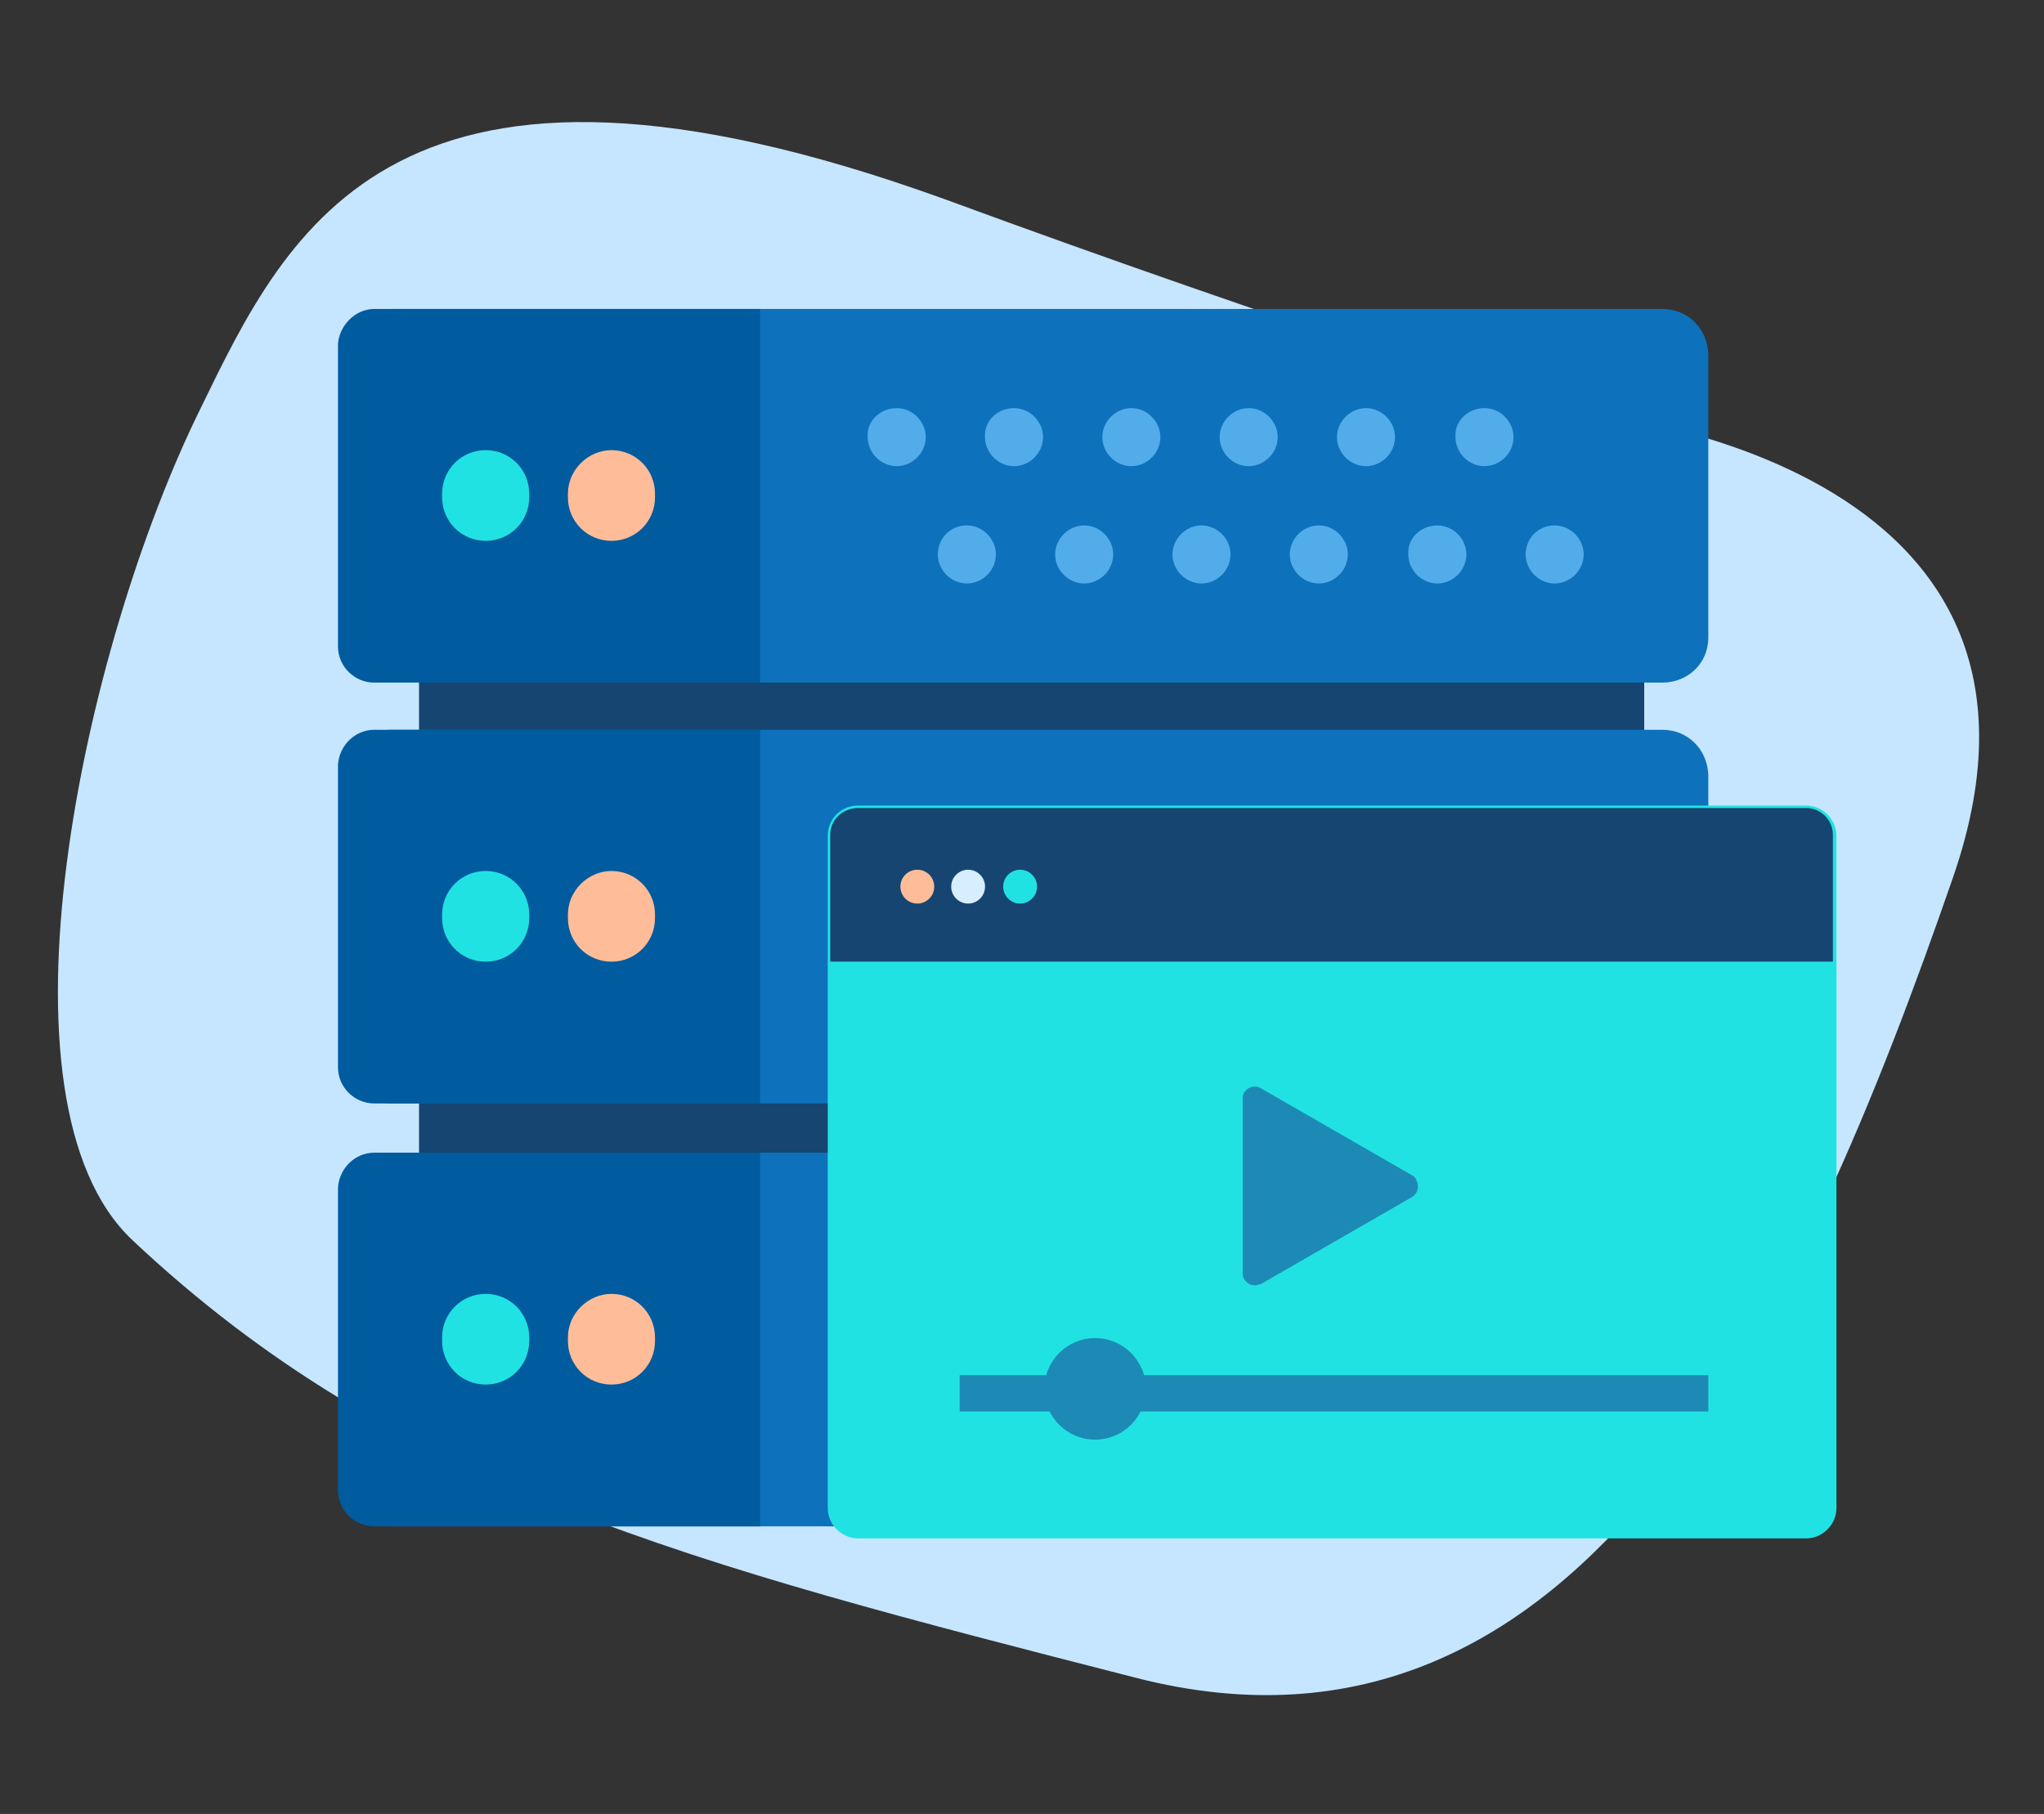
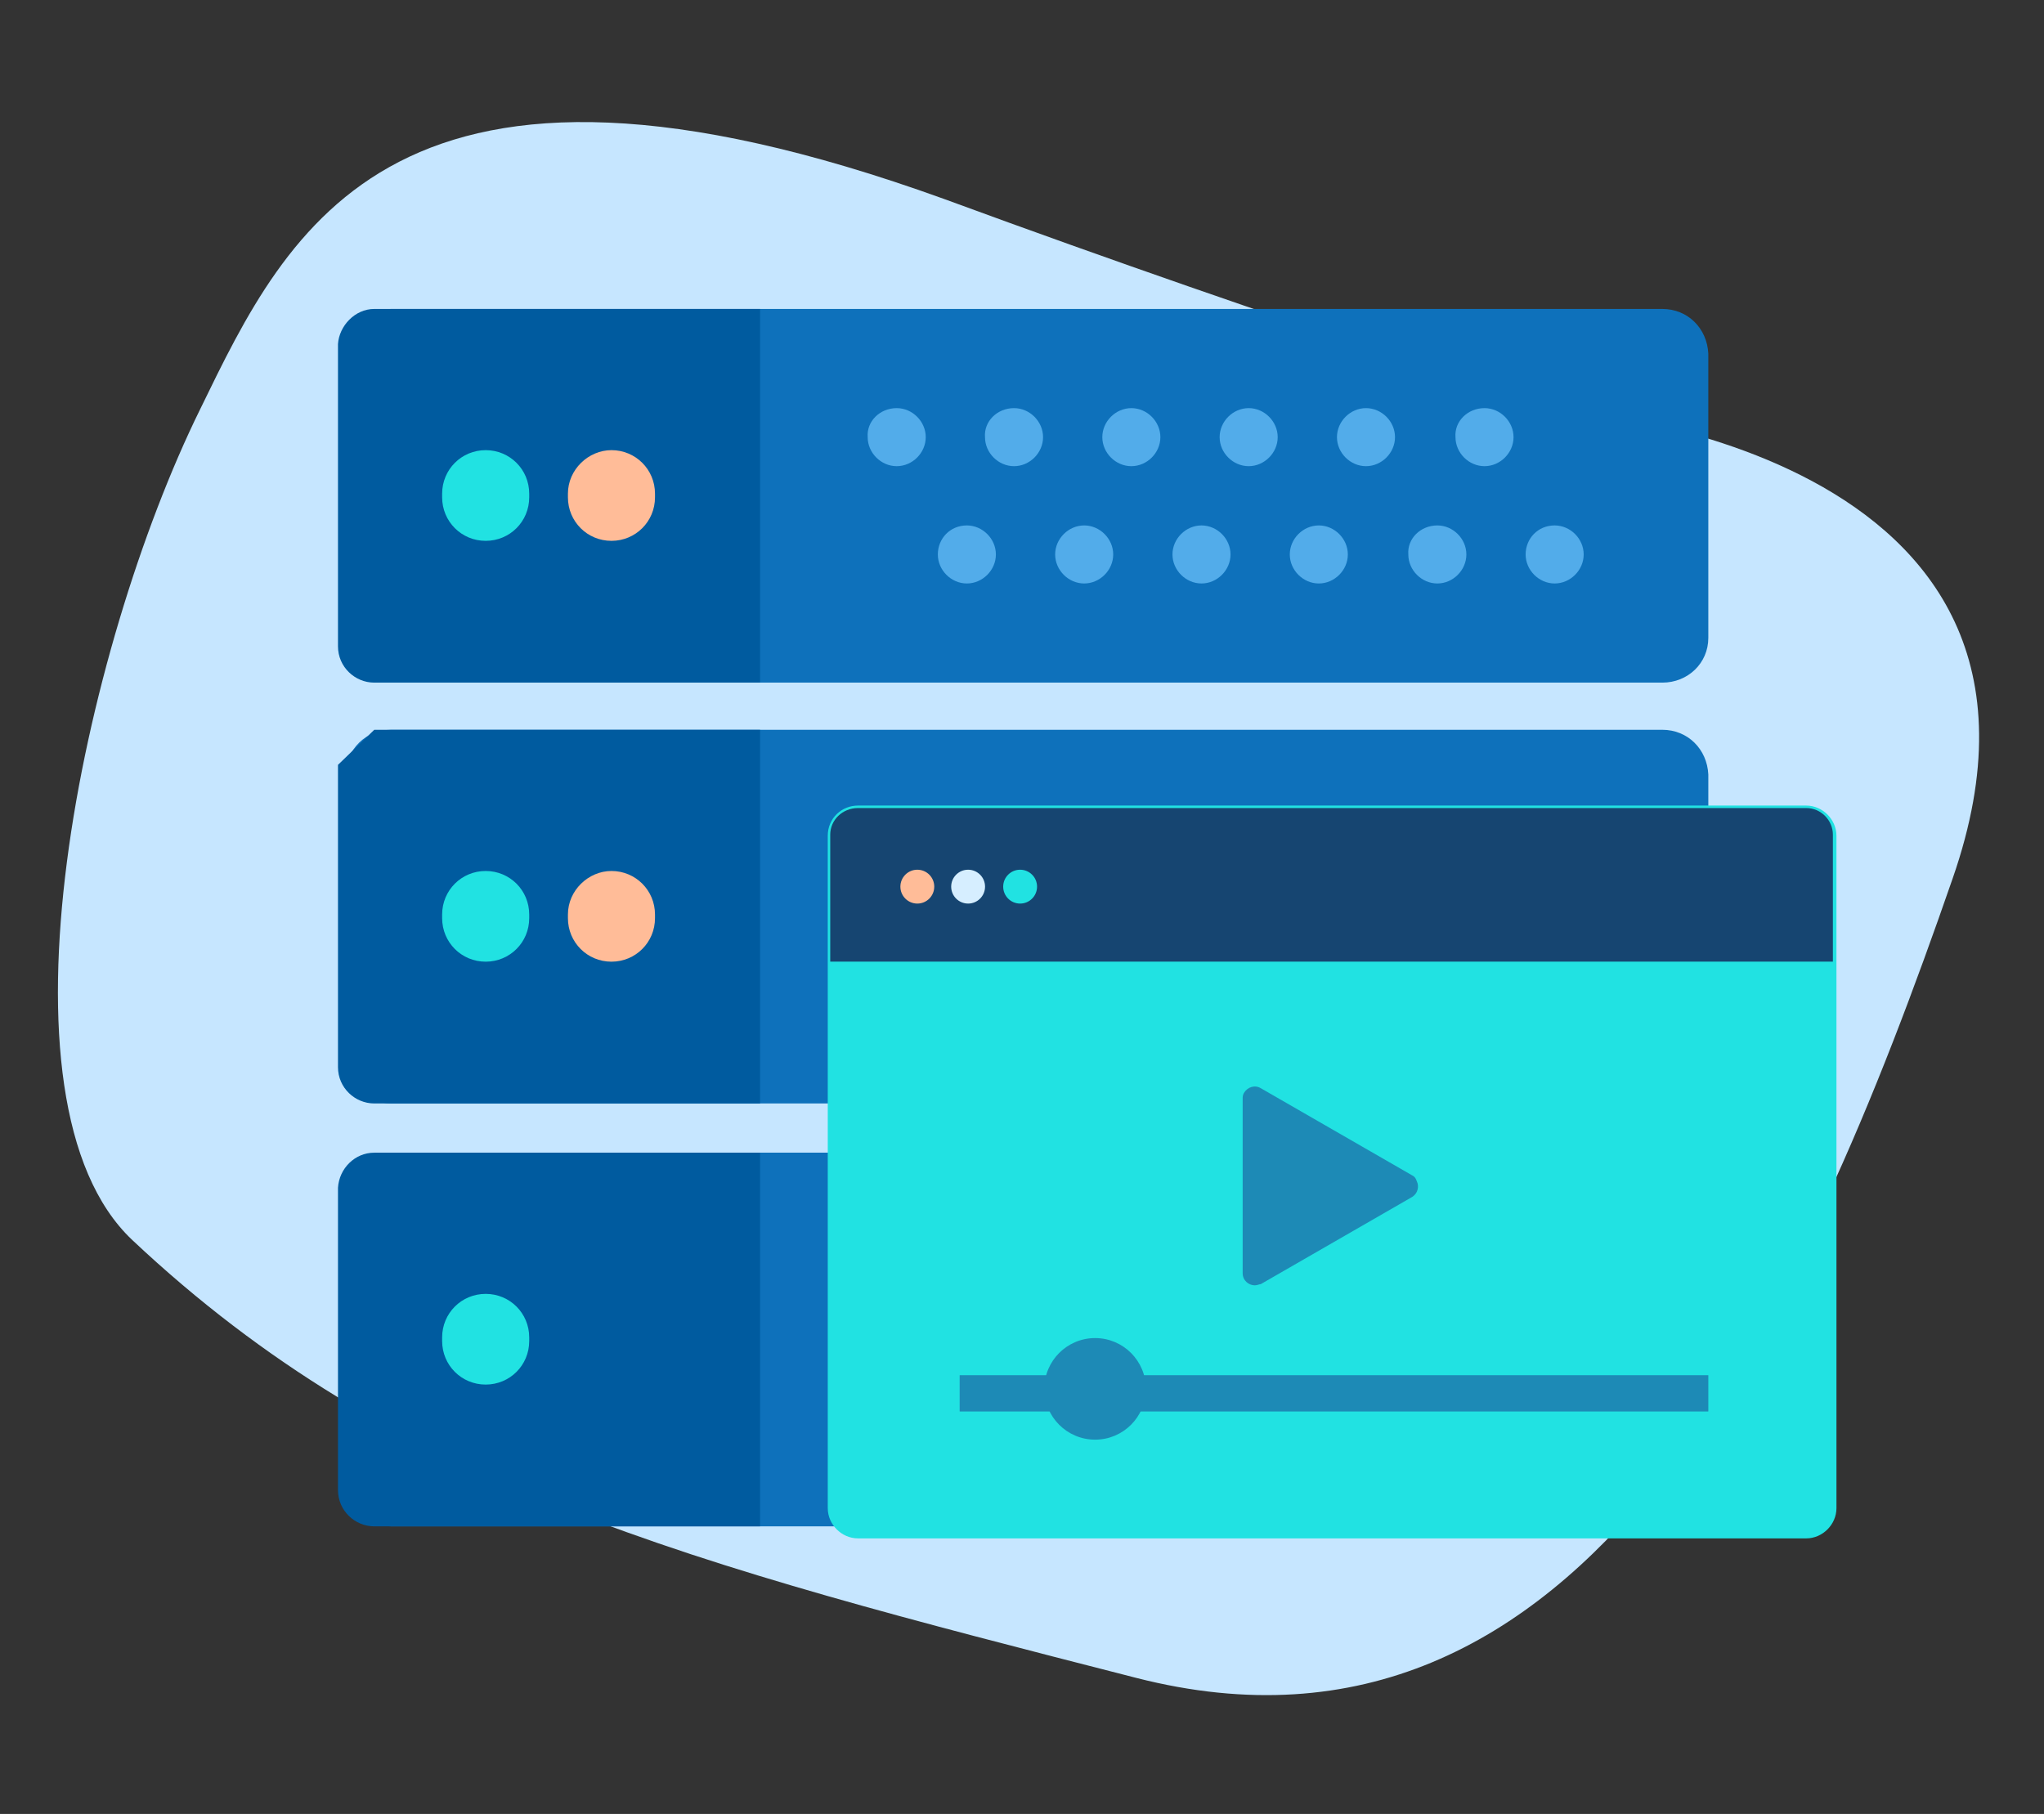
<svg xmlns="http://www.w3.org/2000/svg" version="1.1" id="Layer_1" x="0px" y="0px" viewBox="0 0 169 150" style="enable-background:new 0 0 169 150;" xml:space="preserve">
  <rect x="0" y="0" width="169" height="150" fill="#333333" stroke="none" />
  <style type="text/css">
	.st0{fill:#C6E6FF;}
	.st1{fill:#164571;}
	.st2{fill:#0E71BB;}
	.st3{fill:#005B9F;}
	.st4{fill:#21E2E2;}
	.st5{fill:#FFBC98;}
	.st6{fill:#52ACEA;}
	.st7{fill:none;stroke:#21E2E2;stroke-width:2;}
	.st8{fill:none;stroke:#288ED9;stroke-width:2;}
	.st9{fill:#D6EEFF;}
	.st10{fill:#1D8AB6;}
</style>
  <g id="Group_8506" transform="translate(-187.355 -2710.551)">
    <g id="Group_5816" transform="translate(-332 1454)">
      <path id="Path_3781" class="st0" d="M597.4,1273c29.1,10.7,50.8,17.4,50.8,17.4s45.1,2.9,32.6,38.8    c-12.4,35.8-30.4,75.6-67.5,66.1s-61.2-15.7-83-36.2c-12.2-11.5-4.1-49,5.6-68.7C543.2,1275.4,552,1256.6,597.4,1273z" />
    </g>
    <g id="Group_8437" transform="translate(-555)">
-       <rect id="Rectangle_3498_1_" x="777" y="2761.3" class="st1" width="101.3" height="53.2" />
      <g id="Group_8435_1_" transform="translate(560 -407)">
        <g id="Group_5865" transform="translate(237 3263.773) rotate(-90)">
          <g id="Group_5793" transform="translate(0 0)">
            <g id="Group_5744" transform="translate(41.774 0) rotate(90)">
              <path id="Path_3764" class="st2" d="M-22.3-44.1H82.8c2.1,0,3.7,1.6,3.8,3.7v23.5c0,2.1-1.7,3.7-3.8,3.7H-22.3        c-2.1,0-3.7-1.6-3.8-3.7v-23.5C-26-42.5-24.4-44.1-22.3-44.1z" />
-               <path id="Rectangle_1631" class="st3" d="M-23.7-44.1H8.2l0,0v30.9l0,0h-31.9c-1.6,0-3-1.3-3-3v-25        C-26.6-42.8-25.3-44.1-23.7-44.1z" />
+               <path id="Rectangle_1631" class="st3" d="M-23.7-44.1H8.2l0,0v30.9l0,0h-31.9c-1.6,0-3-1.3-3-3v-25        z" />
              <g id="Group_5597" transform="translate(11.511 15.776)">
                <path id="Rectangle_1425" class="st4" d="M-26-48.2L-26-48.2c2,0,3.6,1.6,3.6,3.6v0.3c0,2-1.6,3.6-3.6,3.6l0,0         c-2,0-3.6-1.6-3.6-3.6v-0.3C-29.6-46.6-28-48.2-26-48.2z" />
                <path id="Rectangle_1442" class="st5" d="M-15.6-48.2L-15.6-48.2c2,0,3.6,1.6,3.6,3.6v0.3c0,2-1.6,3.6-3.6,3.6l0,0         c-2,0-3.6-1.6-3.6-3.6v-0.3C-19.2-46.6-17.5-48.2-15.6-48.2z" />
              </g>
              <g id="Group_5710" transform="translate(58.996 11.001)">
                <g id="Group_5584" transform="translate(0 0)">
                  <path id="Rectangle_1405" class="st6" d="M-39.5-47L-39.5-47c1.3,0,2.4,1.1,2.4,2.4l0,0c0,1.3-1.1,2.4-2.4,2.4l0,0          c-1.3,0-2.4-1.1-2.4-2.4l0,0C-42-45.9-40.9-47-39.5-47z" />
                  <path id="Rectangle_1424" class="st6" d="M-33.7-37.2L-33.7-37.2c1.3,0,2.4,1.1,2.4,2.4l0,0c0,1.3-1.1,2.4-2.4,2.4l0,0          c-1.3,0-2.4-1.1-2.4-2.4l0,0C-36.1-36.2-35.1-37.2-33.7-37.2z" />
                  <path id="Rectangle_1410" class="st6" d="M9.1-47L9.1-47c1.3,0,2.4,1.1,2.4,2.4l0,0c0,1.3-1.1,2.4-2.4,2.4l0,0          c-1.3,0-2.4-1.1-2.4-2.4l0,0C6.6-45.9,7.7-47,9.1-47z" />
                  <path id="Rectangle_1419" class="st6" d="M14.9-37.2L14.9-37.2c1.3,0,2.4,1.1,2.4,2.4l0,0c0,1.3-1.1,2.4-2.4,2.4l0,0          c-1.3,0-2.4-1.1-2.4-2.4l0,0C12.5-36.2,13.5-37.2,14.9-37.2z" />
                  <path id="Rectangle_1406" class="st6" d="M-29.8-47L-29.8-47c1.3,0,2.4,1.1,2.4,2.4l0,0c0,1.3-1.1,2.4-2.4,2.4l0,0          c-1.3,0-2.4-1.1-2.4-2.4l0,0C-32.3-45.9-31.2-47-29.8-47z" />
                  <path id="Rectangle_1423" class="st6" d="M-24-37.2L-24-37.2c1.3,0,2.4,1.1,2.4,2.4l0,0c0,1.3-1.1,2.4-2.4,2.4l0,0          c-1.3,0-2.4-1.1-2.4-2.4l0,0C-26.4-36.2-25.3-37.2-24-37.2z" />
                  <path id="Rectangle_1407" class="st6" d="M-20.1-47L-20.1-47c1.3,0,2.4,1.1,2.4,2.4l0,0c0,1.3-1.1,2.4-2.4,2.4l0,0          c-1.3,0-2.4-1.1-2.4-2.4l0,0C-22.5-45.9-21.4-47-20.1-47z" />
                  <path id="Rectangle_1422" class="st6" d="M-14.3-37.2L-14.3-37.2c1.3,0,2.4,1.1,2.4,2.4l0,0c0,1.3-1.1,2.4-2.4,2.4l0,0          c-1.3,0-2.4-1.1-2.4-2.4l0,0C-16.7-36.2-15.6-37.2-14.3-37.2z" />
                  <path id="Rectangle_1408" class="st6" d="M-10.4-47L-10.4-47C-9-47-8-45.9-8-44.5l0,0c0,1.3-1.1,2.4-2.4,2.4l0,0          c-1.3,0-2.4-1.1-2.4-2.4l0,0C-12.8-45.9-11.7-47-10.4-47z" />
                  <path id="Rectangle_1421" class="st6" d="M-4.6-37.2L-4.6-37.2c1.3,0,2.4,1.1,2.4,2.4l0,0c0,1.3-1.1,2.4-2.4,2.4l0,0          c-1.3,0-2.4-1.1-2.4-2.4l0,0C-7-36.2-5.9-37.2-4.6-37.2z" />
                  <path id="Rectangle_1409" class="st6" d="M-0.7-47L-0.7-47c1.3,0,2.4,1.1,2.4,2.4l0,0c0,1.3-1.1,2.4-2.4,2.4l0,0          c-1.3,0-2.4-1.1-2.4-2.4l0,0C-3.1-45.9-2-47-0.7-47z" />
                  <path id="Rectangle_1420" class="st6" d="M5.2-37.2L5.2-37.2c1.3,0,2.4,1.1,2.4,2.4l0,0c0,1.3-1.1,2.4-2.4,2.4l0,0          c-1.3,0-2.4-1.1-2.4-2.4l0,0C2.7-36.2,3.8-37.2,5.2-37.2z" />
                </g>
              </g>
            </g>
          </g>
        </g>
        <g id="Group_5866" transform="translate(237 3311.043) rotate(-90)">
          <g id="Group_5793-2" transform="translate(0 0)">
            <g id="Group_5744-2" transform="translate(41.774 0) rotate(90)">
              <path id="Path_3764-2" class="st2" d="M-22.3-56.4H82.8c2.1,0,3.7,1.6,3.8,3.7v23.5c0,2.1-1.7,3.7-3.8,3.7H-22.3        c-2.1,0-3.7-1.6-3.8-3.7v-23.5C-26-54.8-24.4-56.4-22.3-56.4z" />
              <path id="Rectangle_1631-2" class="st3" d="M-23.7-56.4H8.2l0,0v30.9l0,0h-31.9c-1.6,0-3-1.3-3-3v-25        C-26.6-55.1-25.3-56.4-23.7-56.4z" />
              <g id="Group_5597-2" transform="translate(11.511 15.776)">
                <path id="Rectangle_1425-2" class="st4" d="M-26-60.5L-26-60.5c2,0,3.6,1.6,3.6,3.6v0.3c0,2-1.6,3.6-3.6,3.6l0,0         c-2,0-3.6-1.6-3.6-3.6v-0.3C-29.6-58.9-28-60.5-26-60.5z" />
-                 <path id="Rectangle_1442-2" class="st5" d="M-15.6-60.5L-15.6-60.5c2,0,3.6,1.6,3.6,3.6v0.3c0,2-1.6,3.6-3.6,3.6l0,0         c-2,0-3.6-1.6-3.6-3.6v-0.3C-19.2-58.9-17.5-60.5-15.6-60.5z" />
              </g>
              <g id="Group_5710-2" transform="translate(58.996 11.001)">
                <g id="Group_5584-2" transform="translate(0 0)">
                  <path id="Rectangle_1405-2" class="st6" d="M-39.5-59.3L-39.5-59.3c1.3,0,2.4,1.1,2.4,2.4l0,0c0,1.3-1.1,2.4-2.4,2.4l0,0          c-1.3,0-2.4-1.1-2.4-2.4l0,0C-42-58.2-40.9-59.3-39.5-59.3z" />
                  <path id="Rectangle_1424-2" class="st6" d="M-33.7-49.6L-33.7-49.6c1.3,0,2.4,1.1,2.4,2.4l0,0c0,1.3-1.1,2.4-2.4,2.4l0,0          c-1.3,0-2.4-1.1-2.4-2.4l0,0C-36.1-48.5-35.1-49.6-33.7-49.6z" />
                  <path id="Rectangle_1410-2" class="st6" d="M9.1-59.3L9.1-59.3c1.3,0,2.4,1.1,2.4,2.4l0,0c0,1.3-1.1,2.4-2.4,2.4l0,0          c-1.3,0-2.4-1.1-2.4-2.4l0,0C6.6-58.2,7.7-59.3,9.1-59.3z" />
                  <path id="Rectangle_1419-2" class="st6" d="M14.9-49.6L14.9-49.6c1.3,0,2.4,1.1,2.4,2.4l0,0c0,1.3-1.1,2.4-2.4,2.4l0,0          c-1.3,0-2.4-1.1-2.4-2.4l0,0C12.5-48.5,13.5-49.6,14.9-49.6z" />
                  <path id="Rectangle_1406-2" class="st6" d="M-29.8-59.3L-29.8-59.3c1.3,0,2.4,1.1,2.4,2.4l0,0c0,1.3-1.1,2.4-2.4,2.4l0,0          c-1.3,0-2.4-1.1-2.4-2.4l0,0C-32.3-58.2-31.2-59.3-29.8-59.3z" />
                  <path id="Rectangle_1423-2" class="st6" d="M-24-49.6L-24-49.6c1.3,0,2.4,1.1,2.4,2.4l0,0c0,1.3-1.1,2.4-2.4,2.4l0,0          c-1.3,0-2.4-1.1-2.4-2.4l0,0C-26.4-48.5-25.3-49.6-24-49.6z" />
                  <path id="Rectangle_1407-2" class="st6" d="M-20.1-59.3L-20.1-59.3c1.3,0,2.4,1.1,2.4,2.4l0,0c0,1.3-1.1,2.4-2.4,2.4l0,0          c-1.3,0-2.4-1.1-2.4-2.4l0,0C-22.5-58.2-21.4-59.3-20.1-59.3z" />
                  <path id="Rectangle_1422-2" class="st6" d="M-14.3-49.6L-14.3-49.6c1.3,0,2.4,1.1,2.4,2.4l0,0c0,1.3-1.1,2.4-2.4,2.4l0,0          c-1.3,0-2.4-1.1-2.4-2.4l0,0C-16.7-48.5-15.6-49.6-14.3-49.6z" />
                  <path id="Rectangle_1408-2" class="st6" d="M-10.4-59.3L-10.4-59.3c1.3,0,2.4,1.1,2.4,2.4l0,0c0,1.3-1.1,2.4-2.4,2.4l0,0          c-1.3,0-2.4-1.1-2.4-2.4l0,0C-12.8-58.2-11.7-59.3-10.4-59.3z" />
                  <path id="Rectangle_1421-2" class="st6" d="M-4.6-49.6L-4.6-49.6c1.3,0,2.4,1.1,2.4,2.4l0,0c0,1.3-1.1,2.4-2.4,2.4l0,0          c-1.3,0-2.4-1.1-2.4-2.4l0,0C-7-48.5-5.9-49.6-4.6-49.6z" />
                  <path id="Rectangle_1409-2" class="st6" d="M-0.7-59.3L-0.7-59.3c1.3,0,2.4,1.1,2.4,2.4l0,0c0,1.3-1.1,2.4-2.4,2.4l0,0          c-1.3,0-2.4-1.1-2.4-2.4l0,0C-3.1-58.2-2-59.3-0.7-59.3z" />
                  <path id="Rectangle_1420-2" class="st6" d="M5.2-49.6L5.2-49.6c1.3,0,2.4,1.1,2.4,2.4l0,0c0,1.3-1.1,2.4-2.4,2.4l0,0          c-1.3,0-2.4-1.1-2.4-2.4l0,0C2.7-48.5,3.8-49.6,5.2-49.6z" />
                </g>
              </g>
            </g>
          </g>
        </g>
        <g id="Group_5894" transform="translate(237 3216.773) rotate(-90)">
          <g id="Group_5793-3" transform="translate(0 0)">
            <g id="Group_5744-3" transform="translate(41.774 0) rotate(90)">
              <path id="Path_3764-3" class="st2" d="M-22.3-31.9H82.8c2.1,0,3.7,1.6,3.8,3.7v23.5c0,2.1-1.7,3.7-3.8,3.7H-22.3        c-2.1,0-3.7-1.6-3.8-3.7v-23.5C-26-30.2-24.4-31.9-22.3-31.9z" />
              <path id="Rectangle_1631-3" class="st3" d="M-23.7-31.9H8.2l0,0V-1l0,0h-31.9c-1.6,0-3-1.3-3-3v-25        C-26.6-30.5-25.3-31.9-23.7-31.9z" />
              <g id="Group_5597-3" transform="translate(11.511 15.776)">
                <path id="Rectangle_1425-3" class="st4" d="M-26-36L-26-36c2,0,3.6,1.6,3.6,3.6v0.3c0,2-1.6,3.6-3.6,3.6l0,0         c-2,0-3.6-1.6-3.6-3.6v-0.3C-29.6-34.4-28-36-26-36z" />
                <path id="Rectangle_1442-3" class="st5" d="M-15.6-36L-15.6-36c2,0,3.6,1.6,3.6,3.6v0.3c0,2-1.6,3.6-3.6,3.6l0,0         c-2,0-3.6-1.6-3.6-3.6v-0.3C-19.2-34.4-17.5-36-15.6-36z" />
              </g>
              <g id="Group_5710-3" transform="translate(58.996 11.001)">
                <g id="Group_5584-3" transform="translate(0 0)">
                  <path id="Rectangle_1405-3" class="st6" d="M-39.5-34.7L-39.5-34.7c1.3,0,2.4,1.1,2.4,2.4l0,0c0,1.3-1.1,2.4-2.4,2.4l0,0          c-1.3,0-2.4-1.1-2.4-2.4l0,0C-42-33.6-40.9-34.7-39.5-34.7z" />
                  <path id="Rectangle_1424-3" class="st6" d="M-33.7-25L-33.7-25c1.3,0,2.4,1.1,2.4,2.4l0,0c0,1.3-1.1,2.4-2.4,2.4l0,0          c-1.3,0-2.4-1.1-2.4-2.4l0,0C-36.1-23.9-35.1-25-33.7-25z" />
                  <path id="Rectangle_1410-3" class="st6" d="M9.1-34.7L9.1-34.7c1.3,0,2.4,1.1,2.4,2.4l0,0c0,1.3-1.1,2.4-2.4,2.4l0,0          c-1.3,0-2.4-1.1-2.4-2.4l0,0C6.6-33.6,7.7-34.7,9.1-34.7z" />
                  <path id="Rectangle_1419-3" class="st6" d="M14.9-25L14.9-25c1.3,0,2.4,1.1,2.4,2.4l0,0c0,1.3-1.1,2.4-2.4,2.4l0,0          c-1.3,0-2.4-1.1-2.4-2.4l0,0C12.5-23.9,13.5-25,14.9-25z" />
                  <path id="Rectangle_1406-3" class="st6" d="M-29.8-34.7L-29.8-34.7c1.3,0,2.4,1.1,2.4,2.4l0,0c0,1.3-1.1,2.4-2.4,2.4l0,0          c-1.3,0-2.4-1.1-2.4-2.4l0,0C-32.3-33.6-31.2-34.7-29.8-34.7z" />
                  <path id="Rectangle_1423-3" class="st6" d="M-24-25L-24-25c1.3,0,2.4,1.1,2.4,2.4l0,0c0,1.3-1.1,2.4-2.4,2.4l0,0          c-1.3,0-2.4-1.1-2.4-2.4l0,0C-26.4-23.9-25.3-25-24-25z" />
                  <path id="Rectangle_1407-3" class="st6" d="M-20.1-34.7L-20.1-34.7c1.3,0,2.4,1.1,2.4,2.4l0,0c0,1.3-1.1,2.4-2.4,2.4l0,0          c-1.3,0-2.4-1.1-2.4-2.4l0,0C-22.5-33.6-21.4-34.7-20.1-34.7z" />
                  <path id="Rectangle_1422-3" class="st6" d="M-14.3-25L-14.3-25c1.3,0,2.4,1.1,2.4,2.4l0,0c0,1.3-1.1,2.4-2.4,2.4l0,0          c-1.3,0-2.4-1.1-2.4-2.4l0,0C-16.7-23.9-15.6-25-14.3-25z" />
                  <path id="Rectangle_1408-3" class="st6" d="M-10.4-34.7L-10.4-34.7c1.3,0,2.4,1.1,2.4,2.4l0,0c0,1.3-1.1,2.4-2.4,2.4l0,0          c-1.3,0-2.4-1.1-2.4-2.4l0,0C-12.8-33.6-11.7-34.7-10.4-34.7z" />
                  <path id="Rectangle_1421-3" class="st6" d="M-4.6-25L-4.6-25c1.3,0,2.4,1.1,2.4,2.4l0,0c0,1.3-1.1,2.4-2.4,2.4l0,0          c-1.3,0-2.4-1.1-2.4-2.4l0,0C-7-23.9-5.9-25-4.6-25z" />
                  <path id="Rectangle_1409-3" class="st6" d="M-0.7-34.7L-0.7-34.7c1.3,0,2.4,1.1,2.4,2.4l0,0c0,1.3-1.1,2.4-2.4,2.4l0,0          c-1.3,0-2.4-1.1-2.4-2.4l0,0C-3.1-33.6-2-34.7-0.7-34.7z" />
                  <path id="Rectangle_1420-3" class="st6" d="M5.2-25L5.2-25c1.3,0,2.4,1.1,2.4,2.4l0,0c0,1.3-1.1,2.4-2.4,2.4l0,0          c-1.3,0-2.4-1.1-2.4-2.4l0,0C2.7-23.9,3.8-25,5.2-25z" />
                </g>
              </g>
            </g>
          </g>
        </g>
      </g>
    </g>
    <g id="video" transform="translate(-527 1676.77)">
      <g id="Rectangle_3014" transform="translate(823.995 1146.995)">
        <path class="st4" d="M-38.7-46.4h78.4c1.2,0,2.2,1,2.2,2.2v55.6c0,1.2-1,2.2-2.2,2.2h-78.4c-1.2,0-2.2-1-2.2-2.2v-55.6     C-40.9-45.4-39.9-46.4-38.7-46.4z" />
        <path class="st7" d="M-38.7-45.6h78.4c0.8,0,1.5,0.7,1.5,1.5v55.6c0,0.8-0.7,1.5-1.5,1.5h-78.4c-0.8,0-1.5-0.7-1.5-1.5v-55.6     C-40.2-45-39.5-45.6-38.7-45.6z" />
      </g>
      <path id="Rectangle_3422" class="st1" d="M785.3,1100.6h78.4c1.2,0,2.2,1,2.2,2.2v10.5l0,0H783l0,0v-10.5    C783,1101.6,784,1100.6,785.3,1100.6z" />
      <path id="Path_4920" class="st8" d="M864.4,1113.4" />
      <circle id="Ellipse_1153" class="st5" cx="790.2" cy="1107.1" r="1.4" />
      <circle id="Ellipse_1154" class="st9" cx="794.4" cy="1107.1" r="1.4" />
      <circle id="Ellipse_1155" class="st4" cx="798.7" cy="1107.1" r="1.4" />
      <rect id="Rectangle_3421" x="793.7" y="1147.5" class="st10" width="61.9" height="3" />
    </g>
    <g id="Group_8445" transform="translate(58 1716.838)">
      <path id="Path_6310" class="st10" d="M246.1,1090.9l-12.5-7.2c-0.5-0.3-1.1-0.1-1.4,0.4c-0.1,0.2-0.1,0.3-0.1,0.5v14.4    c0,0.6,0.5,1,1,1c0.2,0,0.4-0.1,0.5-0.1l12.5-7.2c0.5-0.3,0.6-0.9,0.4-1.3C246.4,1091.1,246.3,1091,246.1,1090.9z" />
    </g>
    <circle id="Ellipse_1515" class="st10" cx="277.9" cy="2825.4" r="4.2" />
  </g>
</svg>